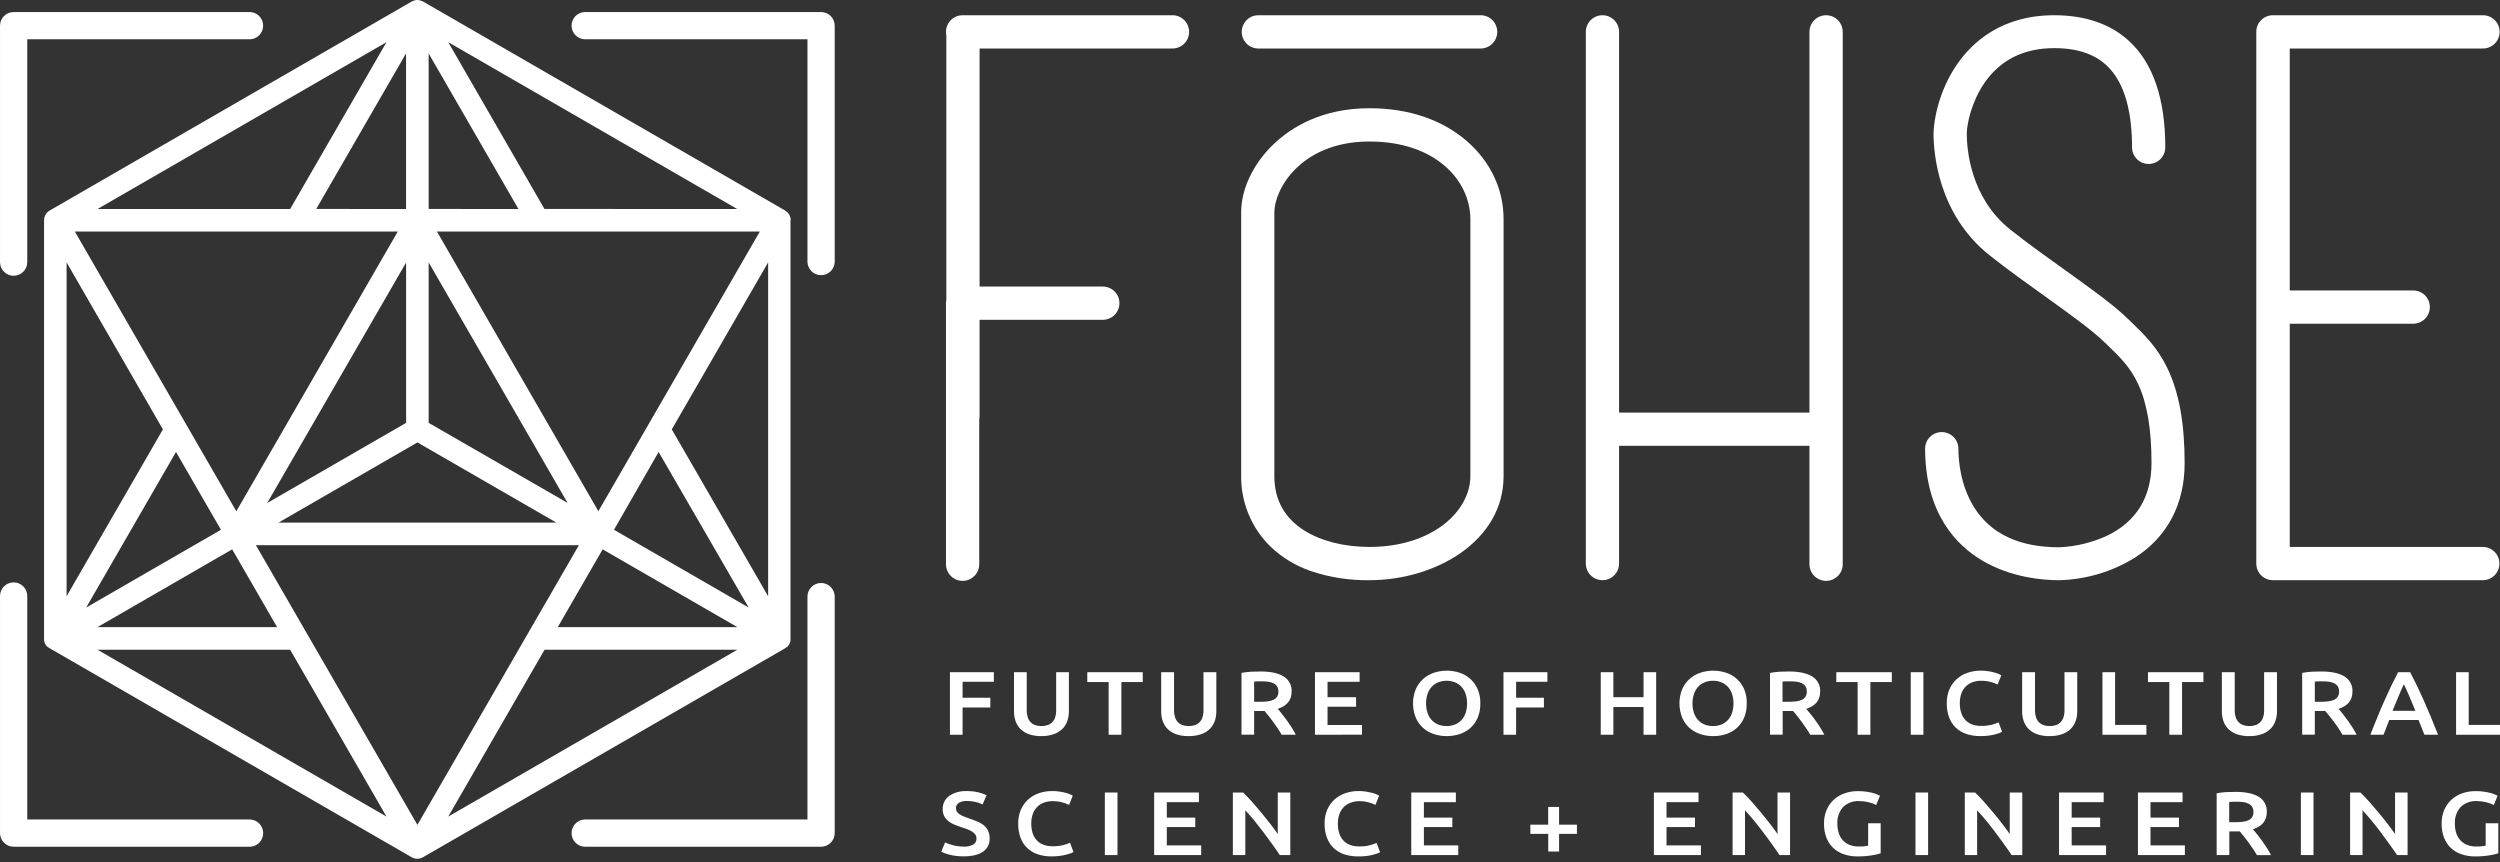
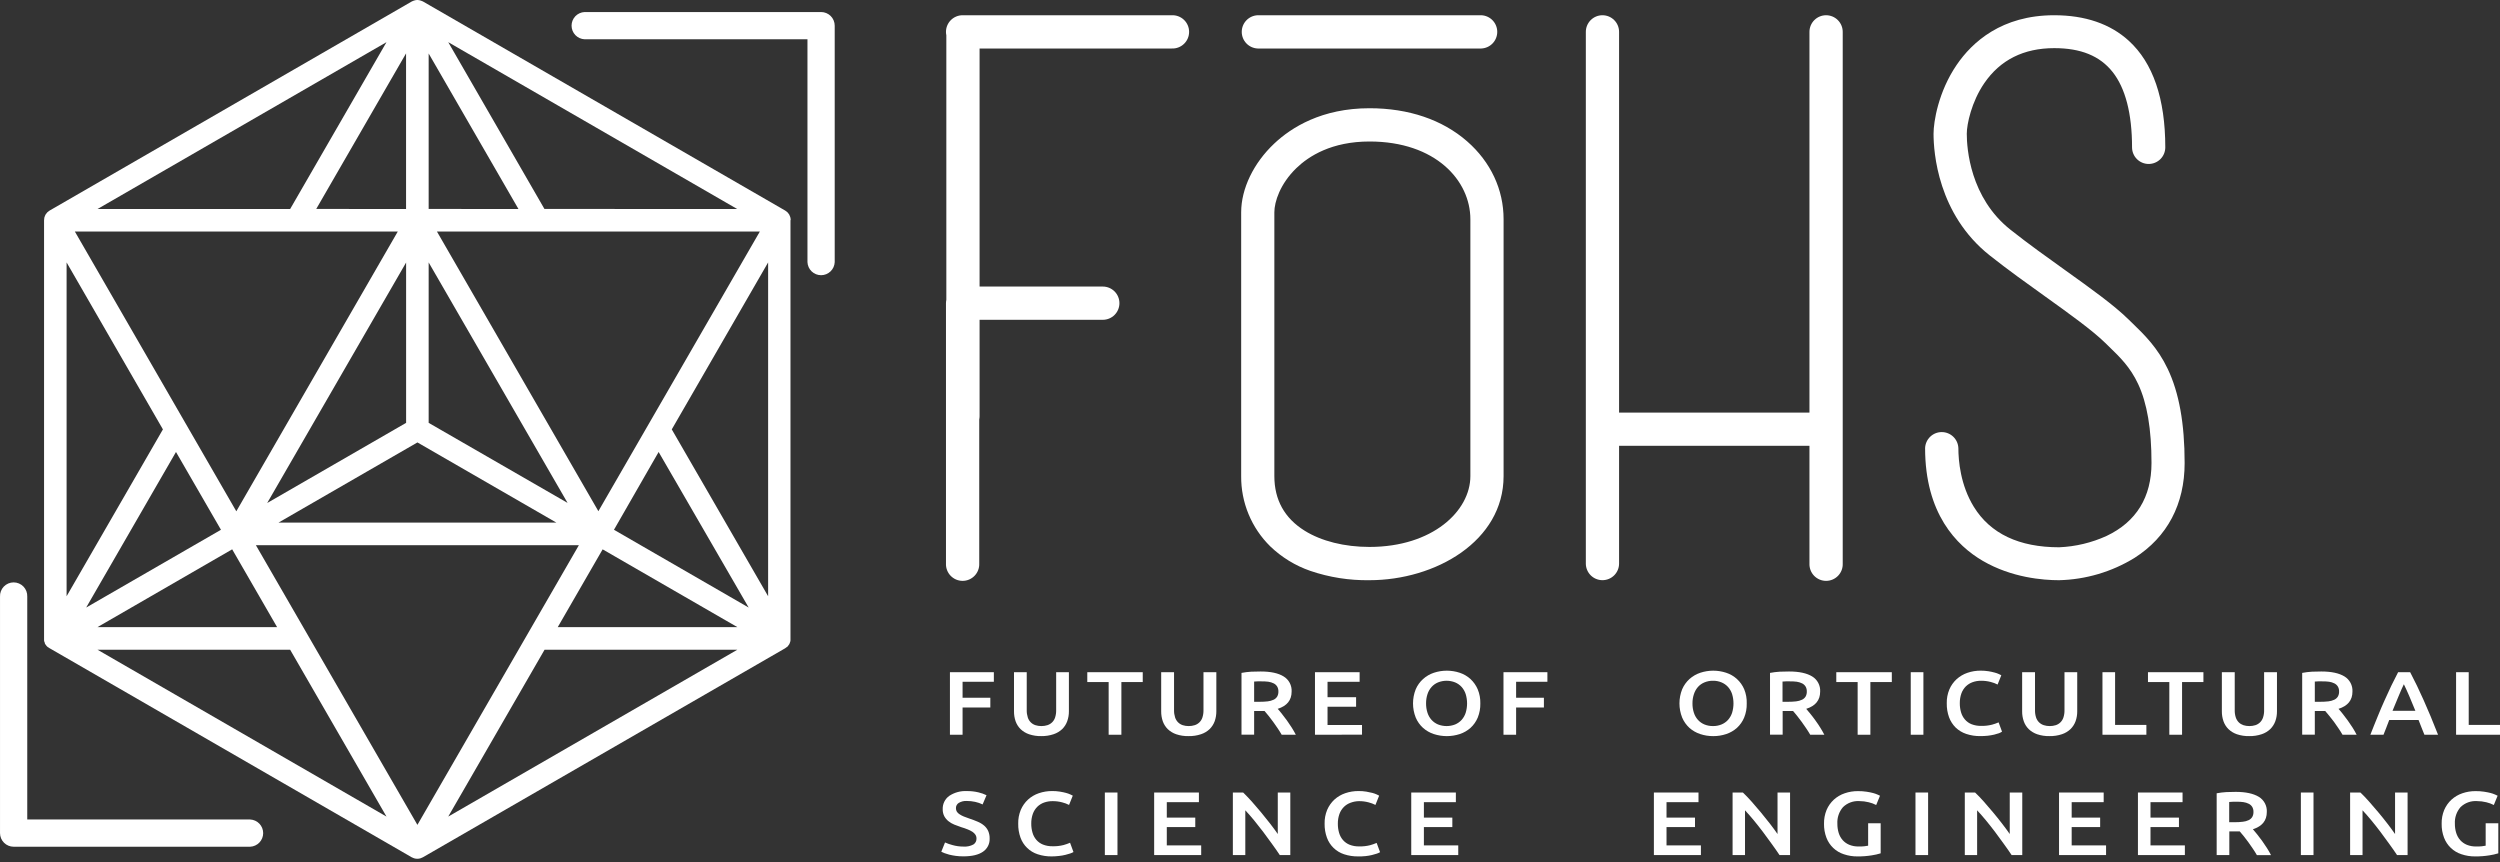
<svg xmlns="http://www.w3.org/2000/svg" width="348" height="120" viewBox="0 0 348 120" fill="none">
  <rect x="0" y="0" width="348" height="120" fill="#333333" stroke="none" />
  <path d="M110.064 30.605C110.061 30.484 110.044 30.364 110.013 30.247C110.006 30.216 109.995 30.186 109.981 30.157C109.95 30.057 109.909 29.96 109.859 29.867C109.818 29.804 109.773 29.743 109.723 29.685C109.694 29.638 109.659 29.595 109.619 29.556C109.582 29.521 109.543 29.489 109.501 29.459L109.48 29.441C109.423 29.392 109.362 29.347 109.297 29.309L58.881 0.208L58.734 0.147L58.626 0.104C58.477 0.046 58.32 0.011 58.161 0L58.018 0C57.858 0.011 57.701 0.048 57.552 0.107C57.515 0.117 57.478 0.132 57.445 0.15C57.398 0.167 57.352 0.187 57.309 0.211L6.906 29.309C6.824 29.36 6.746 29.419 6.674 29.484C6.641 29.506 6.611 29.532 6.584 29.559C6.519 29.627 6.46 29.7 6.409 29.778C6.38 29.811 6.355 29.847 6.333 29.885C6.306 29.934 6.283 29.986 6.265 30.039C6.233 30.108 6.205 30.178 6.183 30.251C6.17 30.302 6.162 30.355 6.158 30.408V30.44C6.142 30.512 6.134 30.585 6.133 30.659V88.868C6.13 88.917 6.13 88.966 6.133 89.015C6.133 89.047 6.133 89.083 6.133 89.119C6.133 89.155 6.133 89.14 6.133 89.151C6.137 89.192 6.144 89.233 6.154 89.273C6.175 89.343 6.201 89.411 6.233 89.477V89.498L6.251 89.552V89.591L6.298 89.667C6.347 89.747 6.403 89.822 6.466 89.892C6.488 89.923 6.514 89.952 6.541 89.978C6.589 90.025 6.64 90.069 6.695 90.107H6.72C6.766 90.146 6.815 90.181 6.867 90.211L57.301 119.33C57.385 119.378 57.474 119.417 57.566 119.445C57.602 119.462 57.639 119.476 57.677 119.484C57.81 119.521 57.948 119.54 58.086 119.541C58.222 119.54 58.358 119.522 58.49 119.488L58.583 119.455C58.684 119.424 58.781 119.382 58.873 119.33L109.283 90.247C109.363 90.199 109.438 90.143 109.508 90.082C109.508 90.082 109.526 90.082 109.534 90.061H109.559L109.634 89.985C109.661 89.955 109.686 89.923 109.709 89.889L109.727 89.867C109.774 89.814 109.816 89.756 109.852 89.695L109.902 89.617V89.588C109.932 89.526 109.957 89.463 109.978 89.398C109.99 89.369 110 89.339 110.006 89.308C110.02 89.258 110.03 89.207 110.035 89.154C110.035 89.115 110.035 89.079 110.035 89.043C110.033 89.033 110.033 89.022 110.035 89.011C110.037 88.974 110.037 88.937 110.035 88.9V30.67C110.046 30.649 110.056 30.627 110.064 30.605ZM106.923 36.529V82.995L93.511 59.771L106.923 36.529ZM104.215 84.571L85.464 73.745L91.681 62.915L104.215 84.571ZM102.643 90.44L62.394 113.668L75.805 90.44H102.643ZM77.639 87.296L83.888 76.47L102.643 87.296H77.639ZM60.822 32.231H105.77L83.294 71.159L60.822 32.231ZM59.669 29.083V7.445L72.171 29.097L59.669 29.083ZM75.784 29.083L62.394 5.87L102.625 29.097L75.784 29.083ZM80.579 75.893L58.103 114.821L35.621 75.893H80.579ZM53.799 113.668L13.568 90.44H40.387L53.799 113.668ZM13.568 87.296L32.319 76.466L38.572 87.296H13.568ZM30.757 73.745L11.995 84.571L24.497 62.915L30.757 73.745ZM10.42 32.231H55.371L32.895 71.173L10.42 32.231ZM44.022 29.083L56.524 7.431V29.097L44.022 29.083ZM37.193 70.02L56.531 36.543V58.861L37.193 70.02ZM59.669 58.861V36.529L79.007 70.006L59.669 58.861ZM38.769 72.745L58.107 61.586L77.446 72.745H38.769ZM13.568 29.097L53.799 5.87L40.387 29.097H13.568ZM22.678 59.771L9.27 82.998V36.529L22.678 59.771Z" fill="white" />
  <path d="M114.293 1.676H81.378C80.889 1.697 80.428 1.906 80.089 2.259C79.751 2.613 79.562 3.083 79.562 3.572C79.562 4.061 79.751 4.531 80.089 4.885C80.428 5.238 80.889 5.447 81.378 5.468H112.399V36.492C112.42 36.981 112.629 37.443 112.982 37.781C113.335 38.119 113.806 38.308 114.295 38.308C114.784 38.308 115.254 38.119 115.607 37.781C115.961 37.443 116.17 36.981 116.191 36.492V3.581C116.192 3.331 116.144 3.084 116.049 2.852C115.954 2.621 115.814 2.411 115.638 2.234C115.461 2.057 115.252 1.917 115.021 1.821C114.79 1.725 114.543 1.676 114.293 1.676Z" fill="white" />
-   <path d="M1.9 38.387C2.402 38.386 2.883 38.186 3.238 37.831C3.593 37.476 3.793 36.995 3.794 36.492V5.468H34.815C35.303 5.447 35.765 5.238 36.103 4.885C36.442 4.531 36.63 4.061 36.63 3.572C36.63 3.083 36.442 2.613 36.103 2.259C35.765 1.906 35.303 1.697 34.815 1.676H1.9C1.65 1.676 1.403 1.725 1.172 1.821C0.941 1.917 0.732 2.057 0.555 2.234C0.379 2.411 0.239 2.621 0.144 2.852C0.049 3.084 0.001 3.331 0.002 3.581V36.492C0.003 36.995 0.203 37.477 0.559 37.832C0.915 38.187 1.397 38.387 1.9 38.387Z" fill="white" />
  <path d="M34.818 114.073H3.794V83.049C3.805 82.793 3.765 82.537 3.674 82.298C3.584 82.058 3.446 81.839 3.269 81.654C3.092 81.469 2.879 81.321 2.643 81.221C2.408 81.12 2.154 81.068 1.898 81.068C1.642 81.068 1.388 81.12 1.153 81.221C0.917 81.321 0.704 81.469 0.527 81.654C0.35 81.839 0.212 82.058 0.122 82.298C0.031 82.537 -0.009 82.793 0.002 83.049V115.967C0.003 116.471 0.203 116.953 0.559 117.309C0.915 117.664 1.397 117.865 1.9 117.865H34.818C35.307 117.844 35.769 117.635 36.107 117.282C36.445 116.929 36.634 116.458 36.634 115.969C36.634 115.48 36.445 115.01 36.107 114.657C35.769 114.303 35.307 114.094 34.818 114.073Z" fill="white" />
-   <path d="M114.293 81.151C113.79 81.152 113.308 81.353 112.953 81.709C112.598 82.064 112.398 82.547 112.398 83.049V114.074H81.378C80.889 114.095 80.428 114.304 80.089 114.657C79.751 115.01 79.562 115.481 79.562 115.97C79.562 116.459 79.751 116.929 80.089 117.282C80.428 117.636 80.889 117.845 81.378 117.866H114.293C114.796 117.865 115.278 117.665 115.634 117.309C115.99 116.953 116.19 116.471 116.191 115.968V83.049C116.19 82.546 115.99 82.064 115.634 81.708C115.278 81.353 114.796 81.152 114.293 81.151Z" fill="white" />
  <path d="M163.116 2.121H133.997C133.383 2.121 132.794 2.365 132.36 2.798C131.925 3.232 131.681 3.821 131.68 4.434C131.68 4.592 131.697 4.749 131.73 4.904V41.744C131.697 41.894 131.681 42.048 131.68 42.202V78.448C131.667 78.759 131.718 79.07 131.829 79.362C131.94 79.653 132.108 79.92 132.325 80.144C132.541 80.369 132.8 80.548 133.087 80.671C133.374 80.793 133.683 80.856 133.995 80.856C134.307 80.856 134.616 80.793 134.903 80.671C135.19 80.548 135.449 80.369 135.665 80.144C135.881 79.92 136.05 79.653 136.161 79.362C136.272 79.07 136.322 78.759 136.31 78.448V58.393C136.341 58.241 136.357 58.086 136.357 57.931V44.516H153.511C154.124 44.516 154.713 44.272 155.147 43.838C155.581 43.404 155.824 42.816 155.824 42.202C155.824 41.588 155.581 41 155.147 40.566C154.713 40.132 154.124 39.889 153.511 39.889H136.357V6.751H163.116C163.427 6.764 163.738 6.713 164.03 6.602C164.322 6.491 164.588 6.323 164.813 6.106C165.038 5.89 165.216 5.631 165.339 5.344C165.461 5.057 165.524 4.748 165.524 4.436C165.524 4.124 165.461 3.816 165.339 3.529C165.216 3.241 165.038 2.982 164.813 2.766C164.588 2.55 164.322 2.381 164.03 2.27C163.738 2.159 163.427 2.109 163.116 2.121Z" fill="white" />
-   <path d="M345.522 76.134H318.731V45.06H335.921C336.534 45.06 337.123 44.816 337.556 44.382C337.99 43.948 338.234 43.36 338.234 42.746C338.234 42.133 337.99 41.544 337.556 41.111C337.123 40.677 336.534 40.433 335.921 40.433H318.731V6.751H345.536C345.848 6.764 346.159 6.713 346.45 6.602C346.742 6.491 347.008 6.323 347.233 6.106C347.458 5.89 347.637 5.631 347.759 5.344C347.881 5.057 347.944 4.748 347.944 4.436C347.944 4.124 347.881 3.816 347.759 3.529C347.637 3.241 347.458 2.982 347.233 2.766C347.008 2.55 346.742 2.381 346.45 2.27C346.159 2.159 345.848 2.109 345.536 2.121H316.403C315.793 2.117 315.206 2.354 314.77 2.781C314.334 3.207 314.085 3.789 314.075 4.399C314.075 4.438 314.075 4.477 314.075 4.517V78.448C314.075 79.062 314.319 79.651 314.754 80.086C315.188 80.52 315.778 80.765 316.392 80.765H345.511C345.823 80.777 346.134 80.726 346.425 80.615C346.717 80.504 346.983 80.336 347.208 80.12C347.433 79.903 347.612 79.644 347.734 79.357C347.856 79.07 347.919 78.761 347.919 78.449C347.919 78.137 347.856 77.829 347.734 77.542C347.612 77.255 347.433 76.995 347.208 76.779C346.983 76.563 346.717 76.394 346.425 76.283C346.134 76.173 345.823 76.122 345.511 76.134H345.522Z" fill="white" />
  <path d="M204.221 19.672C200.772 16.66 196.074 15.066 190.634 15.066C183.991 15.066 179.758 17.738 177.383 19.976C174.493 22.691 172.771 26.272 172.771 29.556V66.274C172.755 68.094 173.105 69.898 173.802 71.579C174.498 73.26 175.526 74.783 176.825 76.058C178.412 77.582 180.311 78.743 182.39 79.464C185.04 80.368 187.827 80.808 190.627 80.764C199.805 80.764 209.299 75.342 209.299 66.274V30.523C209.306 26.39 207.501 22.537 204.221 19.672ZM204.676 30.523V66.274C204.676 71.12 199.422 76.133 190.634 76.133C187.149 76.133 183.944 75.331 181.606 73.874C178.809 72.133 177.39 69.576 177.39 66.274V29.556C177.39 28.088 178.193 25.595 180.449 23.407C182.193 21.717 185.38 19.697 190.634 19.697C199.852 19.697 204.676 25.144 204.676 30.523Z" fill="white" />
  <path d="M296.824 44.981L296.255 45.565L296.821 44.981L296.284 44.458C294.246 42.46 291.098 40.204 287.452 37.597C284.945 35.806 282.345 33.944 279.864 31.981C274.216 27.515 273.776 20.625 273.776 18.62C273.776 17.277 274.435 14.183 276.204 11.59C278.42 8.345 281.697 6.701 285.952 6.701C289.644 6.701 292.298 7.776 294.074 10.018C295.85 12.259 296.781 15.805 296.781 20.511C296.781 21.124 297.025 21.713 297.459 22.146C297.893 22.58 298.481 22.824 299.095 22.824C299.708 22.824 300.297 22.58 300.731 22.146C301.165 21.713 301.408 21.124 301.408 20.511C301.408 13.742 299.7 8.75 296.327 5.674C293.745 3.317 290.238 2.121 285.941 2.121C278.621 2.121 274.524 5.874 272.372 9.026C269.822 12.761 269.149 16.933 269.149 18.62C269.149 21.127 269.714 29.818 276.977 35.559C279.52 37.572 282.174 39.47 284.745 41.31C288.083 43.699 291.234 45.966 293.028 47.714L293.583 48.254C295.098 49.719 296.527 51.102 297.623 53.444C298.88 56.122 299.489 59.725 299.489 64.456C299.489 69.187 297.379 72.646 293.222 74.609C291.148 75.552 288.912 76.086 286.636 76.181C281.053 76.181 277.056 74.286 274.753 70.544C272.895 67.529 272.605 64.13 272.605 62.372C272.581 61.773 272.327 61.207 271.895 60.792C271.464 60.377 270.888 60.146 270.289 60.146C269.691 60.146 269.115 60.377 268.683 60.792C268.252 61.207 267.998 61.773 267.974 62.372C267.974 71.486 272.347 75.944 276.014 78.079C280.025 80.414 284.38 80.765 286.621 80.765C290.337 80.675 293.963 79.603 297.129 77.656C301.691 74.752 304.101 70.186 304.101 64.456C304.101 58.944 303.328 54.651 301.738 51.331C300.341 48.387 298.472 46.578 296.824 44.981Z" fill="white" />
  <path d="M175.077 6.752H206.191C206.789 6.728 207.355 6.474 207.77 6.042C208.185 5.611 208.417 5.035 208.417 4.436C208.417 3.838 208.185 3.262 207.77 2.83C207.355 2.399 206.789 2.145 206.191 2.121H175.077C174.479 2.145 173.913 2.399 173.498 2.83C173.083 3.262 172.851 3.838 172.851 4.436C172.851 5.035 173.083 5.611 173.498 6.042C173.913 6.474 174.479 6.728 175.077 6.752Z" fill="white" />
  <path d="M254.193 2.121C253.58 2.121 252.991 2.365 252.556 2.798C252.122 3.232 251.877 3.821 251.876 4.435V57.437H225.375V4.435C225.375 3.821 225.132 3.233 224.698 2.799C224.264 2.365 223.675 2.121 223.062 2.121C222.448 2.121 221.86 2.365 221.426 2.799C220.992 3.233 220.748 3.821 220.748 4.435V78.448C220.748 79.061 220.992 79.65 221.426 80.084C221.86 80.517 222.448 80.761 223.062 80.761C223.675 80.761 224.264 80.517 224.698 80.084C225.132 79.65 225.375 79.061 225.375 78.448V62.053H251.876V78.448C251.864 78.759 251.915 79.07 252.026 79.362C252.137 79.654 252.305 79.92 252.521 80.145C252.738 80.37 252.997 80.548 253.284 80.671C253.571 80.793 253.88 80.856 254.192 80.856C254.504 80.856 254.812 80.793 255.099 80.671C255.386 80.548 255.646 80.37 255.862 80.145C256.078 79.92 256.247 79.654 256.358 79.362C256.468 79.07 256.519 78.759 256.507 78.448V4.435C256.506 3.821 256.262 3.233 255.828 2.8C255.395 2.366 254.807 2.122 254.193 2.121Z" fill="white" />
  <path d="M132.231 102.276V93.57H138.344V94.903H133.99V97.126H137.854V98.484H133.99V102.276H132.231Z" fill="white" />
  <path d="M144.945 102.466C144.367 102.479 143.792 102.392 143.244 102.208C142.802 102.058 142.399 101.814 142.062 101.492C141.752 101.184 141.516 100.811 141.371 100.4C141.219 99.955 141.144 99.487 141.149 99.017V93.57H142.921V98.86C142.914 99.202 142.964 99.543 143.068 99.87C143.15 100.128 143.294 100.363 143.487 100.554C143.668 100.731 143.887 100.865 144.128 100.944C144.397 101.03 144.677 101.073 144.959 101.069C145.243 101.072 145.526 101.03 145.797 100.944C146.049 100.865 146.279 100.725 146.466 100.538C146.653 100.351 146.792 100.122 146.871 99.87C146.976 99.543 147.025 99.202 147.018 98.86V93.57H148.791V99.01C148.796 99.481 148.717 99.949 148.558 100.393C148.411 100.804 148.174 101.177 147.863 101.485C147.522 101.808 147.113 102.052 146.667 102.201C146.112 102.387 145.53 102.477 144.945 102.466Z" fill="white" />
  <path d="M159.069 93.57V94.942H156.097V102.276H154.324V94.942H151.351V93.57H159.069Z" fill="white" />
  <path d="M165.433 102.466C164.855 102.479 164.28 102.392 163.732 102.208C163.29 102.058 162.887 101.814 162.55 101.492C162.241 101.184 162.004 100.811 161.859 100.4C161.707 99.955 161.632 99.487 161.637 99.017V93.57H163.427V98.86C163.42 99.202 163.47 99.543 163.574 99.87C163.656 100.128 163.8 100.363 163.993 100.554C164.174 100.731 164.393 100.865 164.634 100.944C164.903 101.03 165.183 101.073 165.465 101.069C165.749 101.072 166.032 101.03 166.303 100.944C166.555 100.865 166.785 100.725 166.972 100.538C167.159 100.351 167.298 100.122 167.377 99.87C167.482 99.543 167.531 99.202 167.524 98.86V93.57H169.315V99.01C169.319 99.481 169.241 99.948 169.086 100.393C168.936 100.804 168.697 101.176 168.387 101.485C168.047 101.809 167.638 102.054 167.191 102.201C166.625 102.391 166.03 102.481 165.433 102.466Z" fill="white" />
  <path d="M175.482 93.471C176.878 93.471 177.946 93.701 178.683 94.162C179.043 94.379 179.336 94.691 179.532 95.062C179.727 95.434 179.818 95.852 179.794 96.271C179.794 97.465 179.148 98.265 177.856 98.671C178.032 98.864 178.232 99.097 178.454 99.387C178.676 99.677 178.905 99.963 179.138 100.286C179.371 100.608 179.593 100.938 179.808 101.278C180.023 101.618 180.213 101.951 180.381 102.277H178.411C178.236 101.976 178.053 101.672 177.842 101.367C177.63 101.063 177.43 100.762 177.219 100.476C177.007 100.189 176.803 99.913 176.599 99.659C176.395 99.405 176.202 99.176 176.026 98.972C175.897 98.972 175.783 98.972 175.689 98.972H174.576V102.263H172.817V93.668C173.269 93.581 173.726 93.525 174.185 93.499C174.669 93.499 175.099 93.471 175.482 93.471ZM175.607 94.839C175.249 94.839 174.891 94.839 174.576 94.874V97.689H175.342C175.72 97.692 176.098 97.671 176.474 97.629C176.757 97.598 177.033 97.521 177.29 97.399C177.494 97.305 177.665 97.153 177.784 96.962C177.906 96.744 177.964 96.496 177.953 96.246C177.96 96.009 177.902 95.775 177.784 95.569C177.668 95.381 177.502 95.228 177.305 95.129C177.069 95.013 176.816 94.934 176.556 94.896C176.241 94.856 175.924 94.842 175.607 94.853V94.839Z" fill="white" />
  <path d="M183.045 102.276V93.57H189.259V94.903H184.793V97.051H188.768V98.373H184.793V100.923H189.592V102.266L183.045 102.276Z" fill="white" />
  <path d="M206.062 97.917C206.077 98.591 205.955 99.261 205.704 99.886C205.476 100.431 205.133 100.92 204.697 101.319C204.265 101.703 203.76 101.996 203.211 102.178C202.03 102.565 200.757 102.565 199.576 102.178C199.025 101.997 198.516 101.705 198.083 101.319C197.645 100.92 197.3 100.432 197.069 99.886C196.567 98.621 196.567 97.212 197.069 95.947C197.304 95.4 197.654 94.912 198.097 94.515C198.532 94.127 199.042 93.832 199.594 93.648C200.764 93.261 202.027 93.261 203.197 93.648C203.747 93.83 204.253 94.126 204.683 94.515C205.117 94.916 205.462 95.404 205.696 95.947C205.955 96.571 206.08 97.242 206.062 97.917ZM198.509 97.917C198.505 98.358 198.571 98.797 198.706 99.217C198.822 99.584 199.015 99.922 199.272 100.209C199.521 100.483 199.828 100.7 200.171 100.843C200.938 101.144 201.792 101.144 202.559 100.843C202.901 100.699 203.208 100.483 203.458 100.209C203.714 99.921 203.906 99.583 204.024 99.217C204.282 98.369 204.282 97.464 204.024 96.617C203.906 96.251 203.714 95.913 203.458 95.625C203.208 95.351 202.901 95.135 202.559 94.991C201.793 94.685 200.938 94.685 200.171 94.991C199.827 95.134 199.52 95.352 199.272 95.628C199.017 95.918 198.825 96.257 198.706 96.624C198.571 97.041 198.504 97.478 198.509 97.917Z" fill="white" />
  <path d="M209.285 102.276V93.57H215.398V94.903H211.043V97.126H214.911V98.484H211.043V102.276H209.285Z" fill="white" />
-   <path d="M228.781 93.57H230.539V102.276H228.781V98.419H224.58V102.276H222.822V93.57H224.58V97.051H228.781V93.57Z" fill="white" />
  <path d="M243.145 97.917C243.163 98.591 243.041 99.261 242.787 99.886C242.561 100.431 242.219 100.92 241.784 101.319C241.352 101.703 240.847 101.996 240.298 102.178C239.713 102.374 239.1 102.472 238.483 102.468C237.863 102.472 237.247 102.374 236.66 102.178C236.109 101.996 235.601 101.703 235.166 101.319C234.731 100.919 234.387 100.431 234.156 99.886C233.654 98.621 233.654 97.212 234.156 95.947C234.391 95.401 234.74 94.913 235.181 94.515C235.617 94.127 236.128 93.833 236.681 93.648C237.851 93.261 239.114 93.261 240.284 93.648C240.841 93.829 241.354 94.126 241.786 94.522C242.219 94.917 242.561 95.401 242.791 95.94C243.048 96.566 243.169 97.24 243.145 97.917ZM235.592 97.917C235.586 98.358 235.653 98.797 235.789 99.217C235.906 99.584 236.099 99.922 236.355 100.209C236.604 100.484 236.911 100.7 237.254 100.843C237.635 100.998 238.043 101.075 238.454 101.068C238.86 101.074 239.264 100.998 239.639 100.843C239.983 100.7 240.291 100.484 240.542 100.209C240.797 99.921 240.99 99.583 241.108 99.217C241.365 98.369 241.365 97.464 241.108 96.617C240.99 96.251 240.797 95.913 240.542 95.625C240.291 95.35 239.983 95.134 239.639 94.991C239.264 94.833 238.861 94.755 238.454 94.762C238.042 94.754 237.634 94.832 237.254 94.991C236.914 95.131 236.609 95.345 236.362 95.618C236.108 95.907 235.915 96.246 235.797 96.613C235.656 97.033 235.587 97.474 235.592 97.917Z" fill="white" />
  <path d="M249.033 93.471C250.43 93.471 251.504 93.701 252.256 94.162C252.615 94.38 252.908 94.691 253.103 95.063C253.299 95.434 253.39 95.852 253.366 96.271C253.366 97.465 252.719 98.265 251.425 98.671C251.601 98.864 251.783 99.097 252.023 99.387C252.263 99.677 252.474 99.963 252.707 100.286C252.94 100.608 253.166 100.938 253.377 101.278C253.588 101.618 253.782 101.951 253.95 102.277H251.984C251.805 101.976 251.626 101.672 251.411 101.367C251.196 101.063 250.999 100.762 250.788 100.476C250.576 100.189 250.372 99.913 250.168 99.659C249.964 99.405 249.774 99.176 249.595 98.972C249.466 98.972 249.355 98.972 249.262 98.972H248.145V102.263H246.386V93.668C246.838 93.582 247.295 93.525 247.754 93.499C248.22 93.499 248.653 93.471 249.033 93.471ZM249.158 94.839C248.8 94.839 248.442 94.839 248.127 94.874V97.689H248.897C249.275 97.692 249.653 97.671 250.028 97.629C250.312 97.598 250.588 97.521 250.845 97.399C251.049 97.305 251.22 97.153 251.339 96.962C251.46 96.744 251.519 96.496 251.507 96.246C251.515 96.009 251.457 95.775 251.339 95.569C251.223 95.381 251.057 95.228 250.859 95.129C250.624 95.013 250.371 94.934 250.111 94.896C249.795 94.856 249.476 94.842 249.158 94.853V94.839Z" fill="white" />
  <path d="M263.34 93.57V94.942H260.357V102.276H258.584V94.942H255.612V93.57H263.34Z" fill="white" />
  <path d="M265.976 93.57H267.738V102.276H265.976V93.57Z" fill="white" />
  <path d="M275.649 102.465C274.985 102.474 274.326 102.371 273.697 102.161C273.148 101.979 272.646 101.677 272.228 101.276C271.821 100.872 271.507 100.383 271.308 99.844C271.085 99.224 270.977 98.569 270.989 97.91C270.972 97.247 271.094 96.589 271.347 95.976C271.578 95.432 271.923 94.944 272.357 94.544C272.794 94.148 273.307 93.846 273.865 93.656C274.463 93.451 275.092 93.35 275.724 93.355C276.083 93.353 276.443 93.381 276.798 93.437C277.084 93.482 277.368 93.543 277.647 93.62C277.853 93.672 278.055 93.742 278.248 93.831L278.582 93.996L278.066 95.288C277.762 95.132 277.441 95.012 277.11 94.93C276.67 94.815 276.217 94.759 275.763 94.762C275.365 94.759 274.968 94.824 274.592 94.956C274.24 95.081 273.919 95.28 273.65 95.539C273.374 95.817 273.161 96.152 273.027 96.52C272.872 96.96 272.797 97.423 272.805 97.888C272.8 98.319 272.859 98.747 272.98 99.16C273.086 99.526 273.269 99.866 273.518 100.155C273.767 100.445 274.083 100.67 274.438 100.811C274.865 100.975 275.32 101.054 275.777 101.044C276.29 101.057 276.803 100.999 277.299 100.872C277.609 100.789 277.912 100.682 278.206 100.553L278.682 101.846C278.55 101.933 278.41 102.006 278.263 102.064C278.041 102.141 277.815 102.207 277.586 102.261C277.296 102.327 277.003 102.377 276.709 102.412C276.356 102.449 276.003 102.467 275.649 102.465Z" fill="white" />
  <path d="M285.278 102.466C284.701 102.479 284.125 102.392 283.577 102.208C283.136 102.058 282.733 101.814 282.396 101.492C282.086 101.185 281.851 100.811 281.708 100.4C281.553 99.955 281.477 99.488 281.482 99.017V93.57H283.273V98.86C283.266 99.202 283.315 99.543 283.42 99.87C283.5 100.122 283.639 100.351 283.826 100.538C284.013 100.725 284.242 100.864 284.494 100.944C284.763 101.03 285.043 101.073 285.325 101.069C285.609 101.072 285.892 101.03 286.163 100.944C286.406 100.866 286.628 100.732 286.811 100.554C287.004 100.363 287.148 100.128 287.23 99.87C287.335 99.543 287.384 99.202 287.377 98.86V93.57H289.15V99.01C289.156 99.481 289.078 99.949 288.921 100.393C288.771 100.804 288.532 101.176 288.222 101.485C287.882 101.808 287.475 102.053 287.03 102.201C286.466 102.39 285.873 102.479 285.278 102.466Z" fill="white" />
  <path d="M298.776 100.908V102.276H292.663V93.57H294.421V100.908H298.776Z" fill="white" />
  <path d="M306.716 93.57V94.942H303.743V102.276H301.97V94.942H298.998V93.57H306.716Z" fill="white" />
  <path d="M313.079 102.466C312.502 102.479 311.926 102.392 311.378 102.208C310.938 102.058 310.536 101.814 310.2 101.492C309.89 101.185 309.653 100.812 309.509 100.4C309.354 99.955 309.278 99.488 309.283 99.017V93.57H311.074V98.86C311.067 99.202 311.116 99.543 311.221 99.87C311.306 100.127 311.449 100.361 311.64 100.554C311.822 100.73 312.041 100.863 312.281 100.944C312.549 101.03 312.83 101.072 313.112 101.069C313.396 101.072 313.679 101.03 313.95 100.944C314.193 100.866 314.415 100.732 314.598 100.554C314.791 100.363 314.935 100.128 315.017 99.87C315.123 99.544 315.173 99.202 315.164 98.86V93.57H316.954V99.01C316.96 99.481 316.883 99.949 316.725 100.393C316.575 100.804 316.337 101.176 316.027 101.485C315.687 101.808 315.28 102.053 314.834 102.201C314.269 102.39 313.675 102.48 313.079 102.466Z" fill="white" />
  <path d="M323.128 93.471C324.525 93.471 325.599 93.701 326.352 94.162C326.71 94.38 327.003 94.691 327.199 95.063C327.394 95.434 327.485 95.852 327.462 96.271C327.462 97.465 326.815 98.265 325.521 98.671C325.696 98.864 325.897 99.097 326.122 99.387C326.348 99.677 326.574 99.963 326.803 100.286C327.032 100.608 327.261 100.938 327.476 101.278C327.691 101.618 327.881 101.951 328.045 102.277H326.079C325.9 101.976 325.721 101.672 325.506 101.367C325.291 101.063 325.095 100.762 324.887 100.476C324.679 100.189 324.461 99.917 324.246 99.659C324.031 99.401 323.852 99.176 323.673 98.972C323.544 98.972 323.433 98.972 323.34 98.972H322.222V102.263H320.464V93.668C320.916 93.582 321.373 93.526 321.832 93.499C322.312 93.499 322.749 93.471 323.128 93.471ZM323.254 94.839C322.896 94.839 322.538 94.839 322.222 94.874V97.689H322.989C323.367 97.692 323.745 97.671 324.12 97.629C324.404 97.598 324.68 97.521 324.937 97.399C325.14 97.305 325.312 97.153 325.431 96.962C325.554 96.744 325.612 96.496 325.599 96.246C325.609 96.009 325.55 95.774 325.431 95.569C325.315 95.381 325.149 95.228 324.951 95.129C324.716 95.012 324.463 94.933 324.203 94.896C323.888 94.856 323.571 94.842 323.254 94.853V94.839Z" fill="white" />
  <path d="M337.478 102.276C337.346 101.918 337.213 101.592 337.07 101.259C336.927 100.926 336.798 100.579 336.665 100.228H332.579C332.45 100.586 332.318 100.926 332.182 101.266C332.046 101.607 331.913 101.94 331.784 102.276H329.954C330.312 101.345 330.67 100.486 330.986 99.701C331.301 98.917 331.63 98.169 331.942 97.467C332.253 96.765 332.561 96.091 332.869 95.454C333.177 94.817 333.492 94.19 333.818 93.57H335.494C335.82 94.19 336.139 94.82 336.443 95.454C336.748 96.088 337.059 96.761 337.374 97.467C337.69 98.172 338.005 98.899 338.338 99.701C338.671 100.504 339.015 101.345 339.376 102.276H337.478ZM334.613 95.254C334.398 95.698 334.16 96.238 333.897 96.876C333.621 97.51 333.338 98.201 333.038 98.946H336.221C335.923 98.201 335.634 97.506 335.355 96.862C335.075 96.217 334.832 95.683 334.624 95.261L334.613 95.254Z" fill="white" />
  <path d="M348 100.908V102.276H341.887V93.57H343.645V100.908H348Z" fill="white" />
  <path d="M134.115 117.843C134.594 117.878 135.073 117.778 135.497 117.553C135.634 117.466 135.745 117.345 135.821 117.202C135.896 117.059 135.933 116.898 135.927 116.737C135.933 116.546 135.882 116.357 135.78 116.196C135.671 116.033 135.529 115.894 135.365 115.788C135.154 115.654 134.931 115.541 134.699 115.451C134.407 115.333 134.109 115.23 133.807 115.143C133.47 115.032 133.148 114.914 132.837 114.785C132.54 114.665 132.262 114.502 132.013 114.301C131.779 114.11 131.584 113.876 131.44 113.61C131.29 113.311 131.216 112.978 131.225 112.643C131.211 112.283 131.287 111.926 131.445 111.602C131.603 111.278 131.839 110.999 132.131 110.788C132.861 110.305 133.728 110.07 134.602 110.118C135.145 110.111 135.686 110.173 136.214 110.301C136.597 110.39 136.97 110.522 137.324 110.695L136.779 111.977C136.449 111.815 136.101 111.695 135.741 111.619C135.357 111.535 134.966 111.493 134.573 111.494C134.187 111.472 133.802 111.565 133.467 111.759C133.34 111.836 133.236 111.945 133.166 112.075C133.095 112.205 133.061 112.352 133.066 112.5C133.062 112.674 133.108 112.845 133.198 112.994C133.299 113.138 133.428 113.26 133.578 113.352C133.759 113.471 133.951 113.571 134.151 113.653C134.369 113.746 134.606 113.832 134.867 113.918C135.322 114.069 135.73 114.219 136.088 114.377C136.418 114.512 136.725 114.698 136.998 114.928C137.237 115.136 137.429 115.392 137.56 115.68C137.7 116.012 137.768 116.37 137.757 116.729C137.772 117.088 137.694 117.445 137.532 117.765C137.369 118.086 137.128 118.359 136.83 118.559C136.209 118.989 135.304 119.204 134.115 119.204C133.749 119.207 133.382 119.184 133.019 119.136C132.723 119.095 132.429 119.039 132.138 118.968C131.914 118.91 131.693 118.841 131.476 118.76C131.323 118.703 131.173 118.637 131.028 118.563L131.547 117.27C131.876 117.418 132.216 117.538 132.564 117.628C133.069 117.773 133.591 117.845 134.115 117.843Z" fill="white" />
  <path d="M146.395 119.212C145.732 119.222 145.072 119.12 144.443 118.912C143.895 118.734 143.395 118.434 142.981 118.033C142.567 117.633 142.25 117.143 142.055 116.602C141.831 115.981 141.723 115.324 141.736 114.664C141.719 114.002 141.841 113.343 142.094 112.73C142.327 112.188 142.671 111.7 143.104 111.298C143.541 110.903 144.054 110.602 144.612 110.413C145.21 110.209 145.838 110.108 146.47 110.113C146.83 110.11 147.19 110.137 147.545 110.195C147.871 110.249 148.153 110.309 148.393 110.374C148.6 110.429 148.801 110.5 148.995 110.589L149.332 110.754L148.812 112.046C148.509 111.89 148.188 111.77 147.856 111.688C147.417 111.571 146.964 111.515 146.51 111.52C146.111 111.517 145.715 111.582 145.339 111.713C144.986 111.837 144.665 112.037 144.397 112.297C144.121 112.575 143.908 112.91 143.774 113.278C143.619 113.717 143.543 114.181 143.552 114.646C143.546 115.075 143.606 115.503 143.727 115.914C143.832 116.282 144.015 116.623 144.264 116.913C144.515 117.2 144.83 117.424 145.185 117.565C145.611 117.731 146.067 117.81 146.524 117.798C147.037 117.812 147.549 117.755 148.046 117.63C148.355 117.545 148.658 117.438 148.952 117.311L149.428 118.604C149.284 118.685 149.131 118.752 148.974 118.804C148.752 118.881 148.526 118.946 148.297 118.998C148.008 119.067 147.715 119.117 147.419 119.148C147.079 119.189 146.737 119.211 146.395 119.212Z" fill="white" />
  <path d="M153.794 110.319H155.552V119.025H153.794V110.319Z" fill="white" />
  <path d="M160.659 119.025V110.319H166.887V111.662H162.417V113.811H166.382V115.129H162.417V117.679H167.206V119.025H160.659Z" fill="white" />
  <path d="M178.146 119.025C177.831 118.548 177.473 118.034 177.072 117.485C176.681 116.937 176.277 116.382 175.858 115.827C175.439 115.272 175.013 114.731 174.583 114.205C174.153 113.679 173.738 113.213 173.347 112.794V119.025H171.614V110.319H173.047C173.405 110.677 173.816 111.086 174.246 111.569C174.676 112.053 175.106 112.55 175.535 113.07C175.965 113.589 176.388 114.112 176.792 114.635C177.197 115.158 177.559 115.645 177.867 116.096V110.319H179.611V119.025H178.146Z" fill="white" />
  <path d="M189.047 119.212C188.383 119.222 187.722 119.12 187.092 118.912C186.545 118.733 186.046 118.432 185.633 118.032C185.219 117.632 184.903 117.143 184.707 116.602C184.482 115.981 184.373 115.324 184.385 114.664C184.368 114.002 184.49 113.343 184.743 112.73C184.976 112.188 185.32 111.7 185.753 111.298C186.19 110.903 186.703 110.602 187.26 110.413C187.857 110.21 188.485 110.108 189.115 110.113C189.475 110.109 189.835 110.137 190.19 110.195C190.516 110.249 190.802 110.31 191.042 110.374C191.248 110.429 191.45 110.5 191.644 110.589C191.801 110.664 191.912 110.718 191.977 110.754L191.461 112.046C191.157 111.89 190.837 111.77 190.505 111.688C190.066 111.571 189.613 111.515 189.158 111.52C188.768 111.527 188.382 111.599 188.016 111.735C187.663 111.858 187.342 112.057 187.074 112.319C186.798 112.597 186.585 112.932 186.451 113.3C186.296 113.739 186.221 114.202 186.229 114.668C186.224 115.097 186.283 115.524 186.404 115.936C186.509 116.304 186.692 116.645 186.942 116.935C187.192 117.222 187.508 117.445 187.862 117.587C188.288 117.753 188.744 117.832 189.201 117.819C189.714 117.834 190.226 117.777 190.723 117.651C191.033 117.566 191.335 117.46 191.629 117.332L192.106 118.625C191.961 118.706 191.808 118.773 191.651 118.826C191.429 118.903 191.203 118.967 190.974 119.019C190.684 119.088 190.39 119.139 190.093 119.169C189.746 119.205 189.397 119.219 189.047 119.212Z" fill="white" />
  <path d="M196.446 119.025V110.319H202.656V111.662H198.205V113.811H202.165V115.129H198.205V117.679H202.989V119.025H196.446Z" fill="white" />
-   <path d="M213.024 114.791H215.509V112.327H217.024V114.791H219.509V116.07H217.024V118.537H215.516V116.073H213.031L213.024 114.791Z" fill="white" />
  <path d="M230.221 119.025V110.319H236.431V111.662H231.979V113.811H235.944V115.129H231.979V117.679H236.767V119.025H230.221Z" fill="white" />
  <path d="M247.708 119.025C247.393 118.548 247.035 118.034 246.633 117.485C246.243 116.937 245.838 116.382 245.419 115.827C245 115.272 244.574 114.731 244.141 114.205C243.708 113.679 243.296 113.213 242.905 112.794V119.025H241.176V110.319H242.608C242.981 110.67 243.382 111.087 243.811 111.569C244.241 112.051 244.671 112.552 245.101 113.07C245.533 113.588 245.952 114.109 246.358 114.635C246.762 115.158 247.12 115.645 247.432 116.096V110.319H249.176V119.025H247.708Z" fill="white" />
  <path d="M258.831 111.513C258.414 111.485 257.995 111.545 257.602 111.689C257.209 111.832 256.851 112.057 256.55 112.347C255.995 112.987 255.712 113.819 255.762 114.665C255.757 115.101 255.82 115.536 255.948 115.954C256.062 116.323 256.252 116.663 256.507 116.953C256.762 117.234 257.076 117.454 257.427 117.598C257.838 117.762 258.278 117.841 258.72 117.83C259.028 117.83 259.293 117.83 259.515 117.802C259.694 117.787 259.871 117.759 260.045 117.719V114.6H261.789V118.783C261.387 118.907 260.977 119 260.561 119.062C259.901 119.169 259.234 119.219 258.566 119.213C257.916 119.221 257.269 119.118 256.654 118.908C256.105 118.731 255.604 118.432 255.186 118.035C254.768 117.637 254.445 117.152 254.24 116.613C254.005 115.994 253.891 115.337 253.903 114.675C253.889 114.013 254.011 113.355 254.261 112.741C254.494 112.198 254.84 111.709 255.275 111.309C255.712 110.914 256.225 110.613 256.783 110.424C257.375 110.221 257.997 110.119 258.623 110.124C259.024 110.119 259.424 110.147 259.82 110.206C260.178 110.26 260.468 110.32 260.718 110.385C260.931 110.439 261.138 110.511 261.338 110.6C261.503 110.675 261.617 110.729 261.696 110.765L261.166 112.057C260.836 111.887 260.486 111.759 260.124 111.674C259.701 111.568 259.267 111.514 258.831 111.513Z" fill="white" />
  <path d="M266.635 110.319H268.393V119.025H266.635V110.319Z" fill="white" />
  <path d="M280.018 119.025C279.702 118.548 279.344 118.034 278.943 117.485C278.553 116.937 278.148 116.382 277.729 115.827C277.31 115.272 276.884 114.731 276.451 114.205C276.017 113.679 275.606 113.213 275.215 112.794V119.025H273.5V110.319H274.932C275.305 110.67 275.706 111.087 276.136 111.569C276.565 112.051 276.995 112.552 277.425 113.07C277.859 113.588 278.278 114.109 278.682 114.635C279.086 115.158 279.445 115.645 279.756 116.096V110.319H281.5V119.025H280.018Z" fill="white" />
  <path d="M286.618 119.025V110.319H292.831V111.662H288.376V113.811H292.341V115.129H288.376V117.679H293.164V119.025H286.618Z" fill="white" />
  <path d="M297.601 119.025V110.319H303.811V111.662H299.349V113.811H303.31V115.129H299.349V117.679H304.134V119.025H297.601Z" fill="white" />
  <path d="M311.21 110.229C312.607 110.229 313.674 110.462 314.433 110.921C314.791 111.139 315.083 111.451 315.278 111.822C315.473 112.194 315.564 112.611 315.54 113.03C315.54 114.224 314.894 115.024 313.602 115.429C313.778 115.623 313.978 115.859 314.2 116.146C314.422 116.432 314.652 116.722 314.884 117.045C315.117 117.367 315.339 117.696 315.554 118.037C315.769 118.377 315.959 118.706 316.127 119.036H314.161C313.982 118.731 313.803 118.43 313.588 118.123C313.373 117.815 313.176 117.521 312.965 117.231C312.754 116.941 312.549 116.672 312.345 116.414C312.141 116.156 311.948 115.931 311.772 115.73C311.643 115.73 311.532 115.73 311.439 115.73H310.322V119.021H308.56V110.426C309.012 110.34 309.469 110.284 309.928 110.258C310.411 110.244 310.852 110.229 311.21 110.229ZM311.335 111.601C310.977 111.601 310.619 111.601 310.304 111.637V114.452H311.07C311.449 114.455 311.827 114.433 312.202 114.387C312.485 114.36 312.762 114.284 313.019 114.162C313.223 114.067 313.395 113.913 313.513 113.721C313.635 113.503 313.693 113.255 313.681 113.005C313.689 112.768 313.63 112.534 313.513 112.328C313.398 112.139 313.231 111.986 313.033 111.888C312.798 111.77 312.545 111.691 312.284 111.655C311.975 111.612 311.662 111.595 311.35 111.601H311.335Z" fill="white" />
  <path d="M320.281 110.319H322.04V119.025H320.281V110.319Z" fill="white" />
  <path d="M333.668 119.025C333.349 118.545 332.998 118.033 332.594 117.485C332.189 116.937 331.795 116.382 331.379 115.827C330.964 115.272 330.534 114.731 330.101 114.205C329.668 113.679 329.256 113.213 328.865 112.794V119.025H327.136V110.319H328.568C328.941 110.67 329.341 111.087 329.768 111.569C330.195 112.051 330.626 112.552 331.061 113.07C331.495 113.588 331.914 114.109 332.318 114.635C332.722 115.158 333.081 115.645 333.392 116.096V110.319H335.136V119.025H333.668Z" fill="white" />
  <path d="M344.791 111.513C344.374 111.485 343.955 111.544 343.562 111.688C343.169 111.832 342.811 112.057 342.51 112.347C341.954 112.987 341.67 113.819 341.719 114.665C341.714 115.102 341.778 115.537 341.908 115.954C342.022 116.323 342.212 116.663 342.467 116.953C342.722 117.234 343.036 117.454 343.387 117.598C343.798 117.762 344.238 117.841 344.68 117.83C344.985 117.83 345.25 117.83 345.475 117.802C345.654 117.787 345.831 117.759 346.005 117.719V114.6H347.764V118.783C347.362 118.906 346.951 119 346.535 119.062C345.876 119.169 345.208 119.219 344.541 119.213C343.89 119.221 343.244 119.118 342.628 118.908C342.08 118.731 341.578 118.432 341.16 118.035C340.743 117.638 340.419 117.152 340.214 116.613C339.979 115.994 339.865 115.337 339.878 114.675C339.861 114.013 339.983 113.354 340.236 112.741C340.469 112.198 340.814 111.709 341.249 111.309C341.686 110.914 342.199 110.613 342.757 110.424C343.349 110.221 343.972 110.119 344.598 110.124C344.997 110.119 345.396 110.146 345.79 110.206C346.148 110.26 346.442 110.321 346.693 110.385C346.905 110.439 347.112 110.511 347.312 110.6C347.477 110.675 347.592 110.729 347.67 110.765L347.14 112.057C346.81 111.887 346.46 111.759 346.098 111.674C345.671 111.567 345.232 111.513 344.791 111.513Z" fill="white" />
</svg>